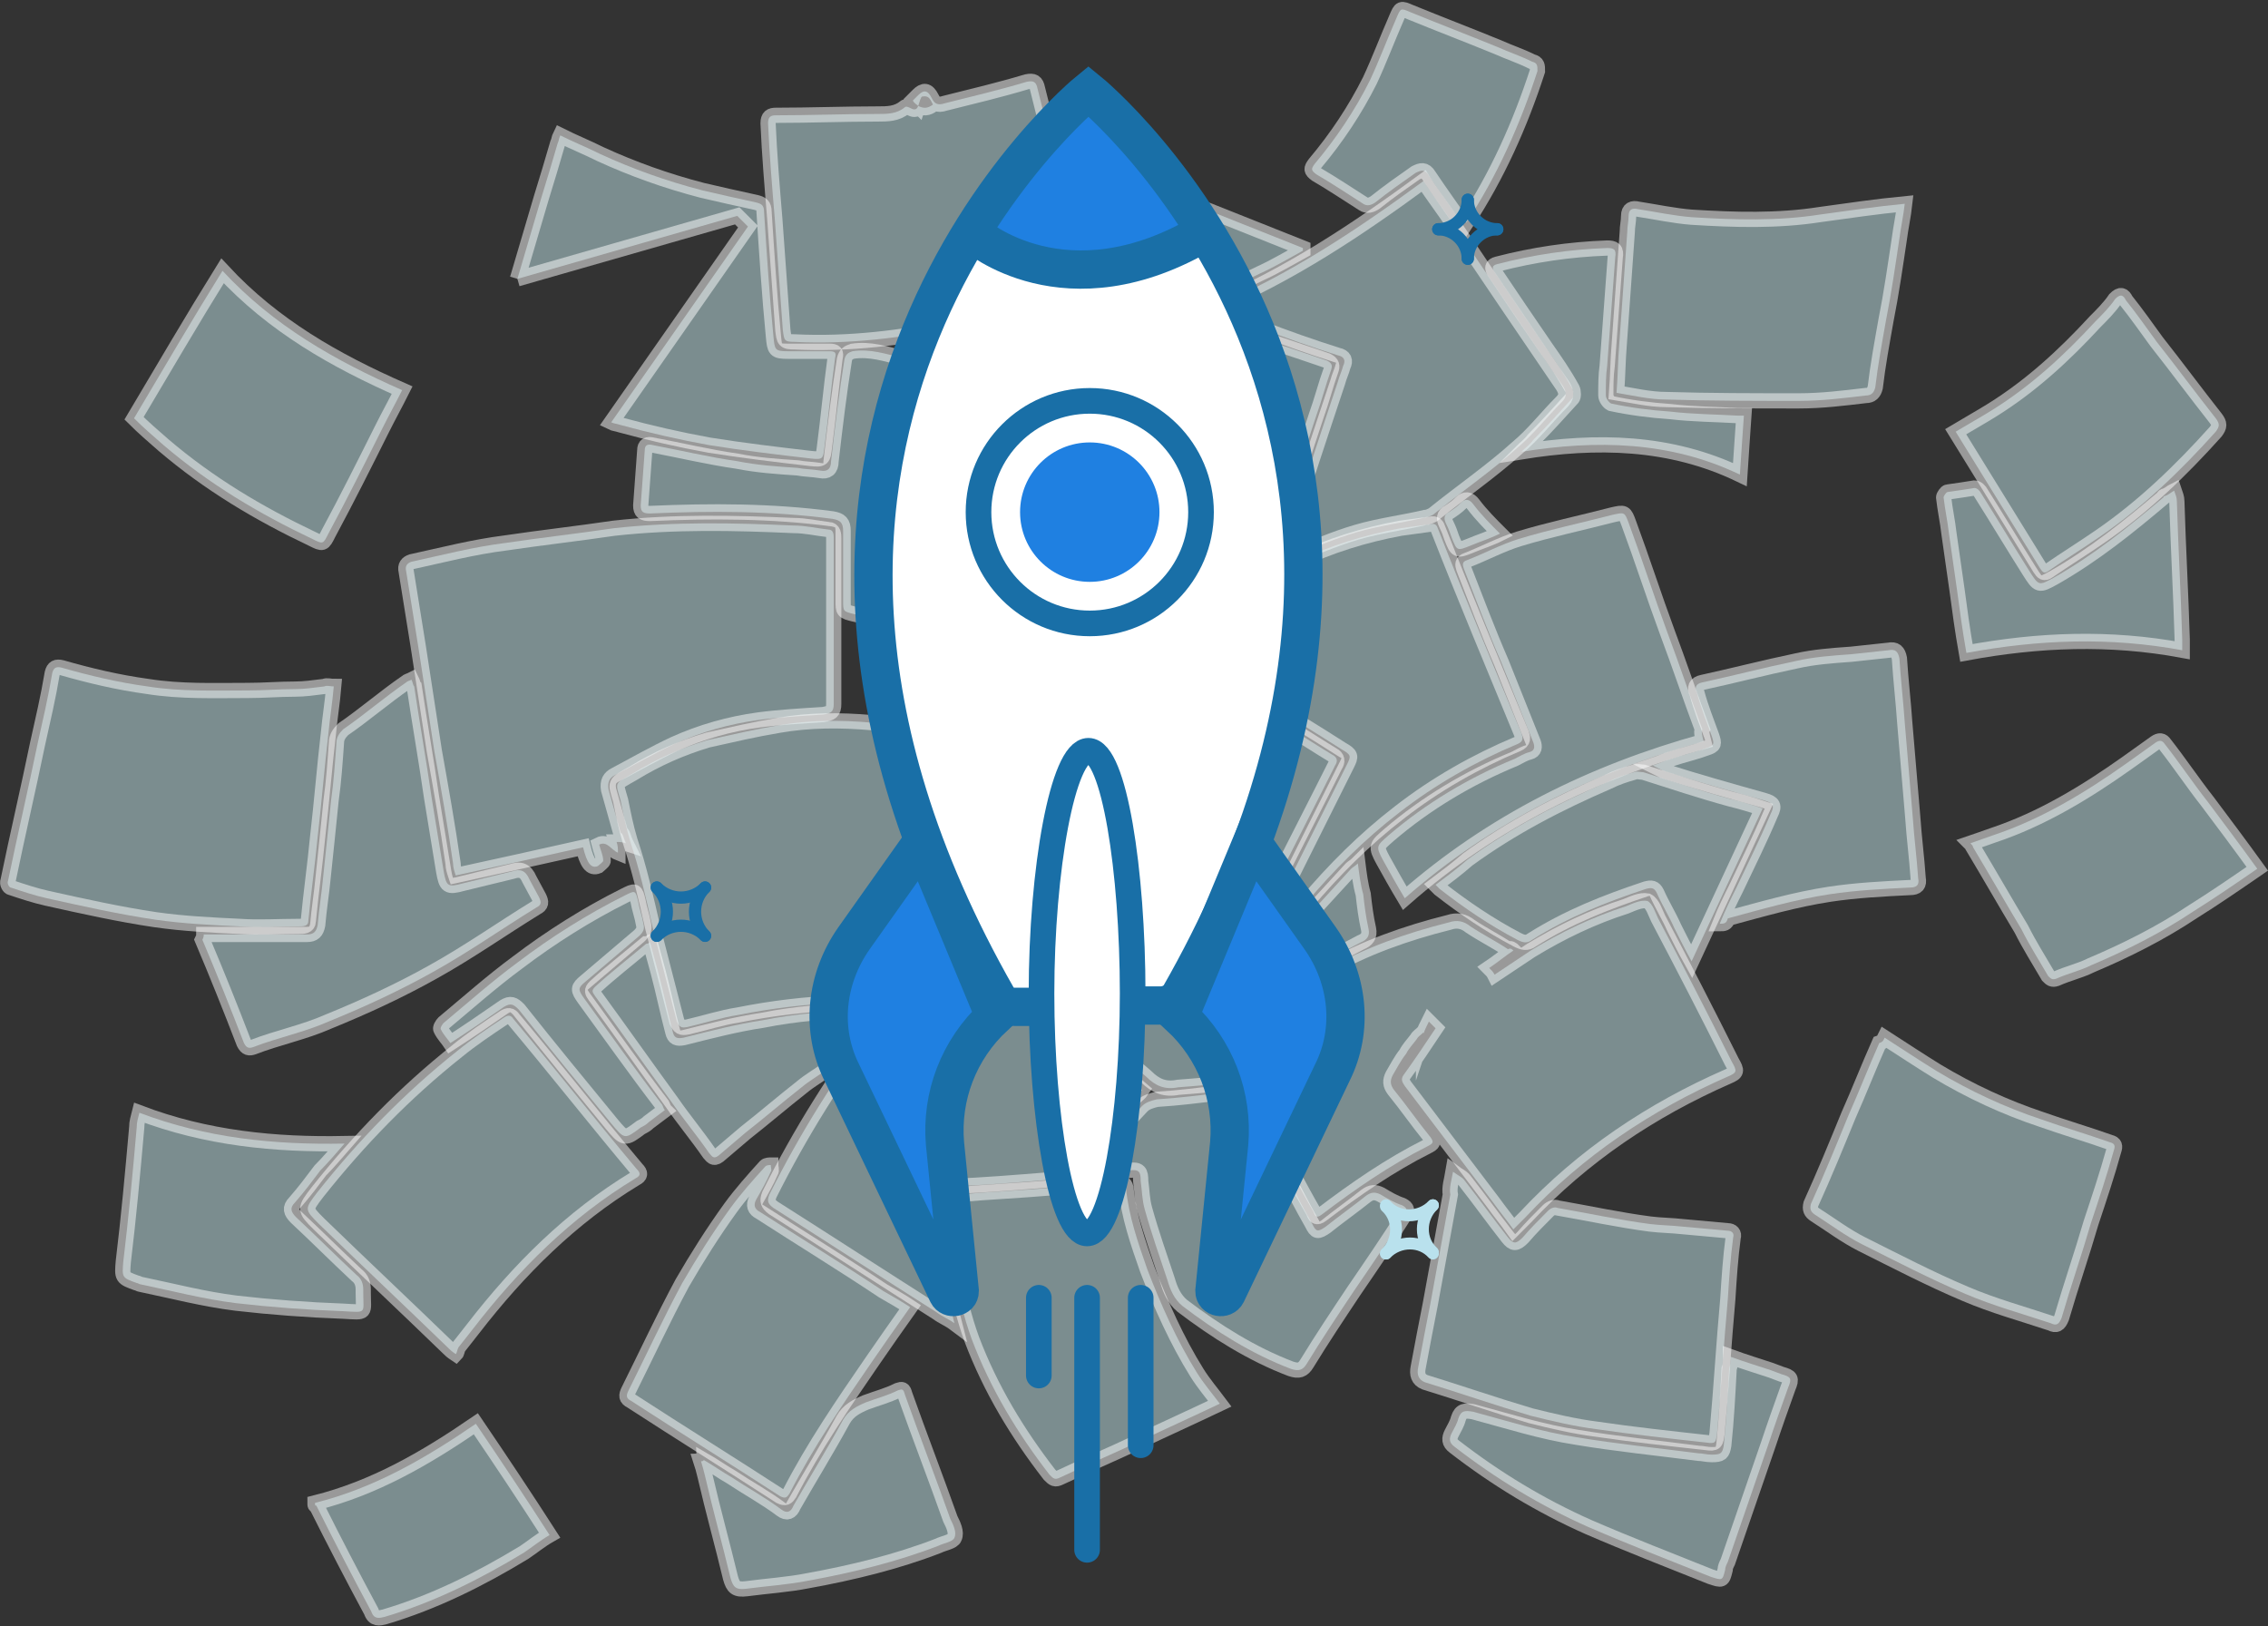
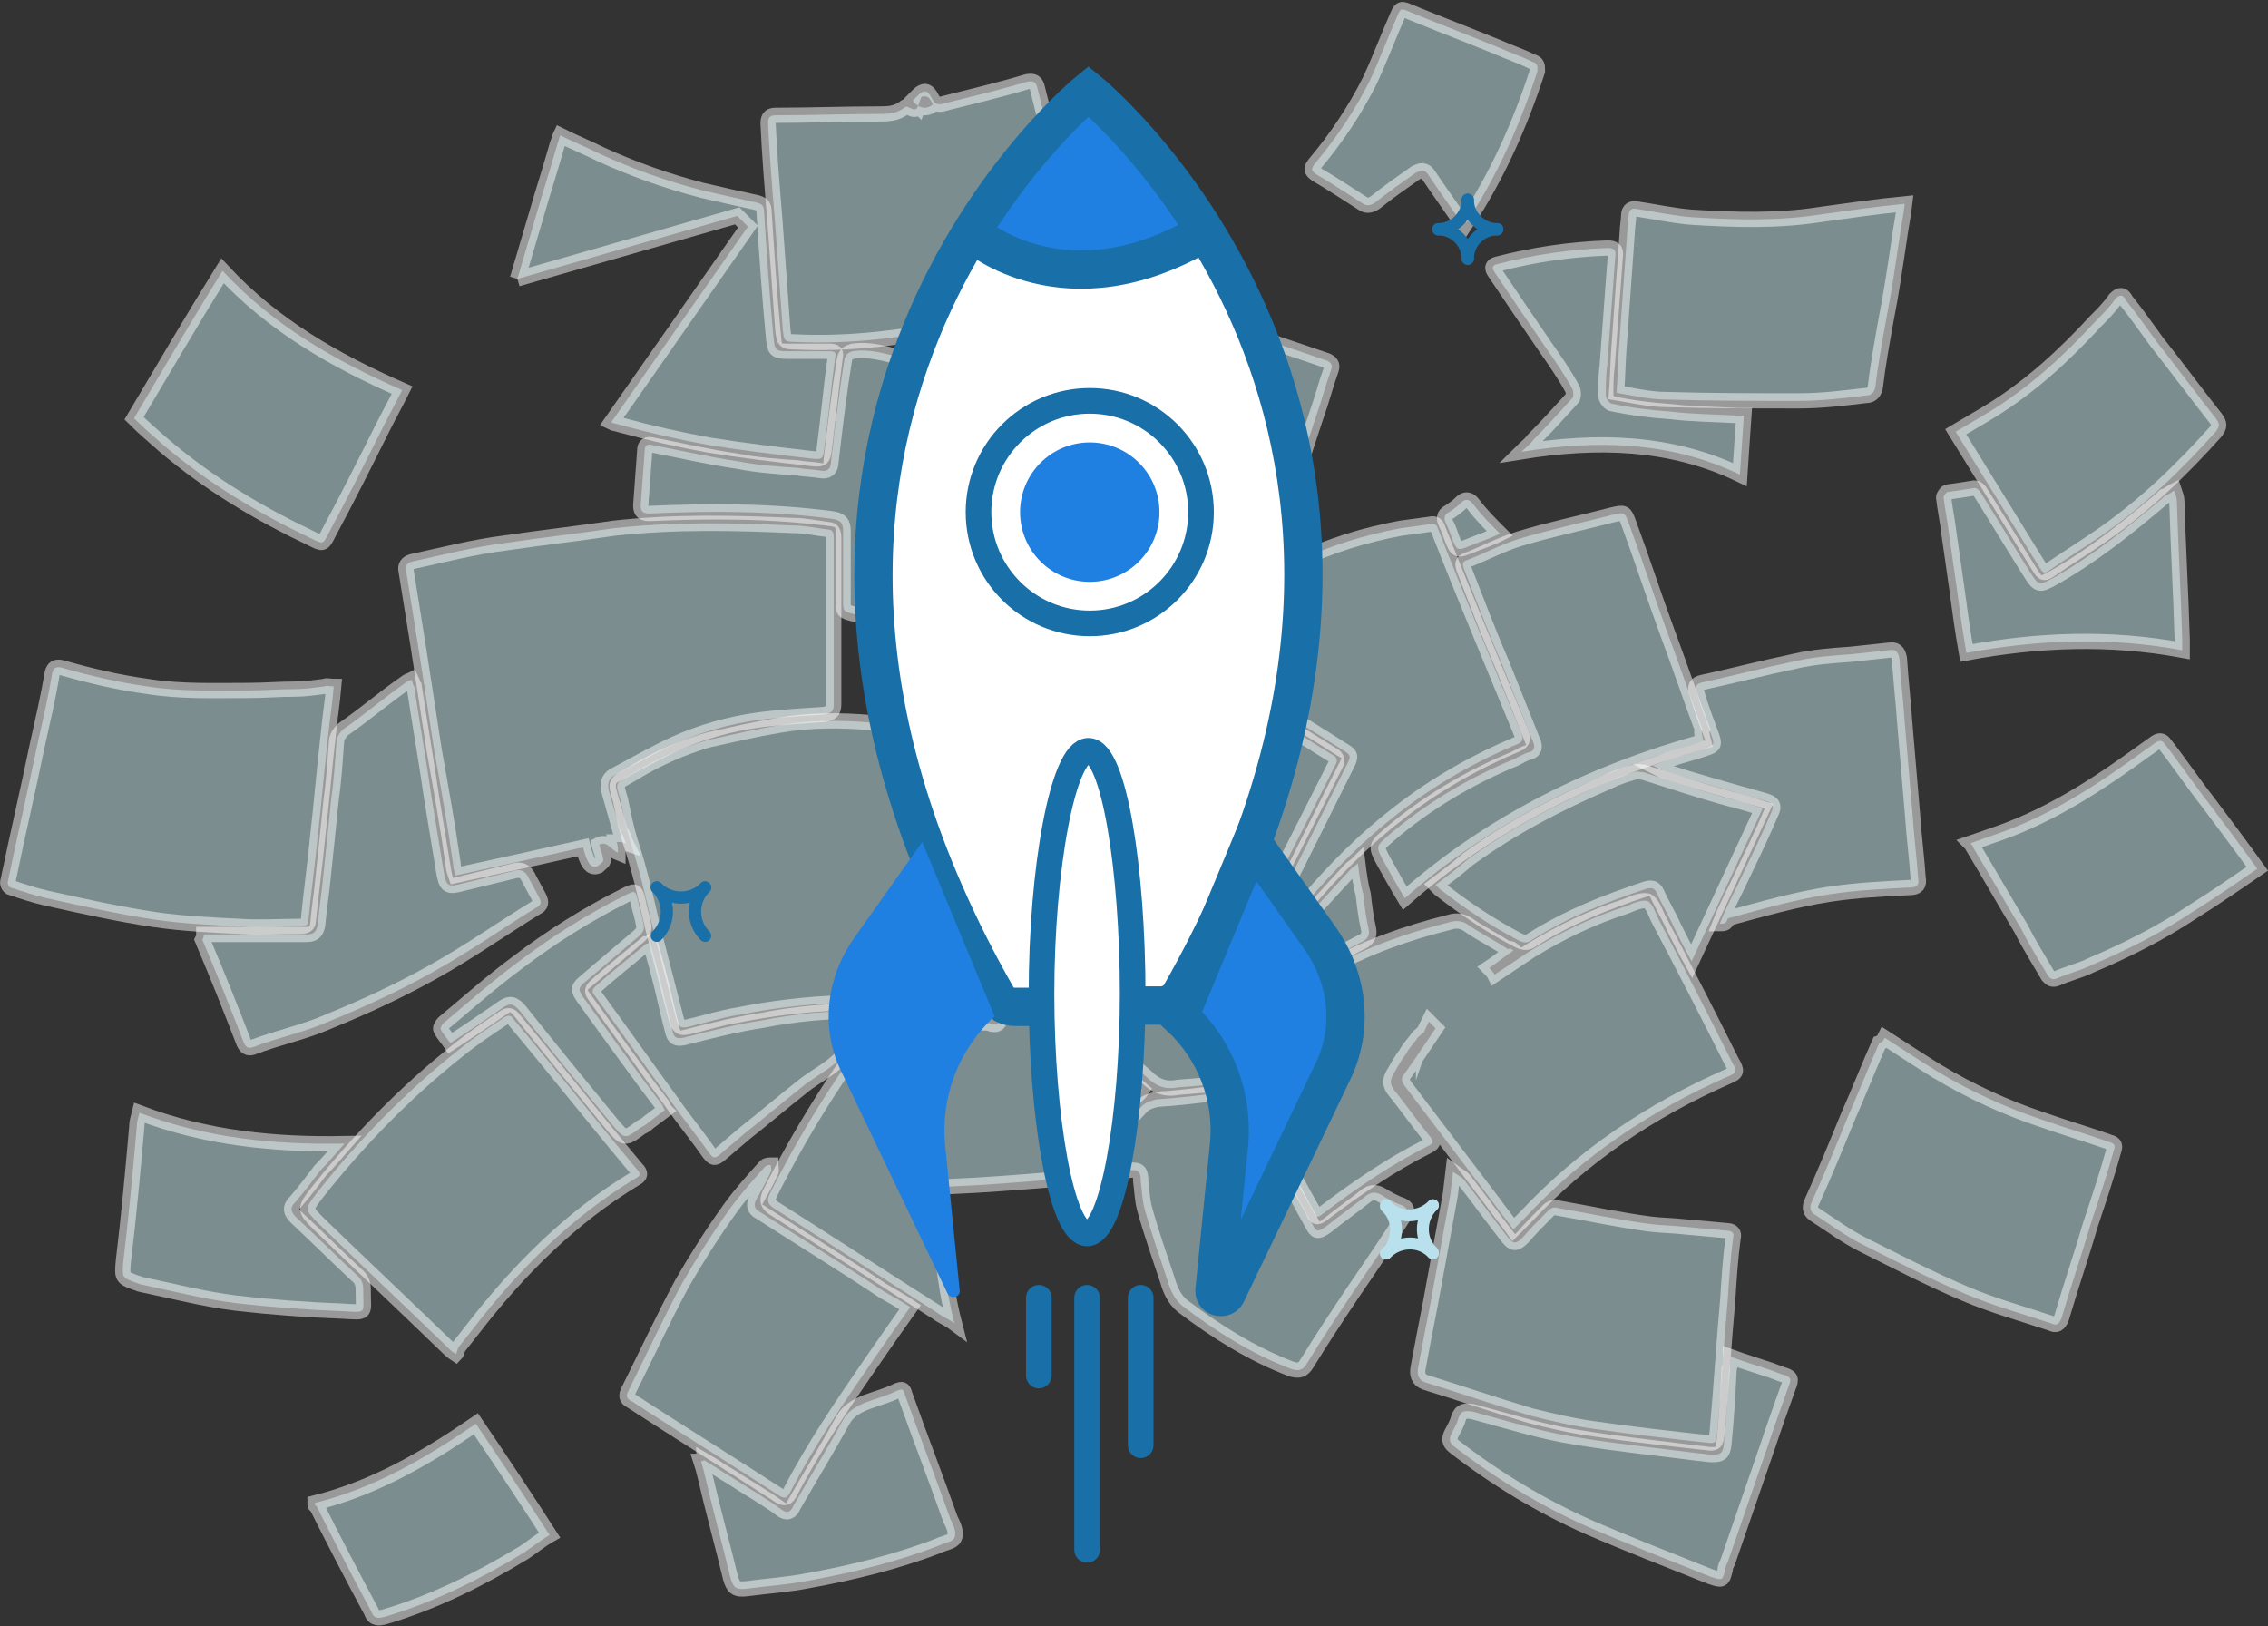
<svg xmlns="http://www.w3.org/2000/svg" version="1.1" id="Layer_1" x="0px" y="0px" viewBox="0 0 169.2 121.3" style="enable-background:new 0 0 169.2 121.3;" xml:space="preserve">
  <rect x="0" y="0" width="169.2" height="121.3" fill="#333333" stroke="none" />
  <style type="text/css">
	.st0{opacity:0.5;fill:#C5E9EC;stroke:#FFFFFF;stroke-width:1.135;stroke-miterlimit:10;enable-background:new    ;}
	.st1{fill:none;stroke:#B9E1ED;stroke-width:0.889;stroke-linecap:round;stroke-linejoin:round;}
	.st2{fill:#FFFFFF;}
	.st3{fill:#1F80E1;}
	.st4{fill:none;stroke:#196FA7;stroke-width:0.912;stroke-linecap:round;stroke-linejoin:round;}
	.st5{fill:none;stroke:#196FA7;stroke-width:2.856;stroke-miterlimit:10;}
	.st6{fill:#FFFFFF;stroke:#196FA7;stroke-width:1.912;stroke-miterlimit:10;}
	.st7{fill:none;stroke:#196FA7;stroke-width:1.912;stroke-miterlimit:10;}
	.st8{fill:none;stroke:#196FA7;stroke-width:1.912;stroke-linecap:round;stroke-linejoin:round;stroke-miterlimit:10;}
</style>
  <g>
    <path class="st0" d="M46.7,62.9c-0.3-0.1-0.5-0.1-0.7-0.1c0.1,0.3,0.1,0.5,0.1,0.8c-0.5-0.2-0.8-0.9-1.4-0.6   c0.1,0.4,0.3,0.8,0.3,1.2c0,0.1-0.3,0.3-0.4,0.4c-0.5,0.2-0.8-0.2-1.1-1.4c-3.1,0.7-6.3,1.4-9.5,2.1c-0.1-0.3-0.2-0.6-0.2-0.9   c-0.4-2.8-0.9-5.6-1.4-8.4c-0.4-2.6-0.8-5.2-1.2-7.8c-0.3-1.9-0.6-3.7-0.9-5.6c-0.1-0.4,0.1-0.6,0.4-0.7c2.3-0.5,4.6-1.1,7-1.4   c2.7-0.4,5.4-0.7,8.1-1.1c4.5-0.5,9-0.4,13.4-0.2c0.9,0,1.7,0.2,2.6,0.3c0.4,0,0.4,0.4,0.4,0.7c0,1.5,0,3,0,4.5c0,2.6,0,5.2,0,7.8   c0,0.6-0.2,0.7-0.8,0.8c-1.6,0.1-3.3,0.2-4.8,0.4c-2.2,0.3-4.3,0.9-6.3,1.8c-1.5,0.7-2.9,1.5-4.4,2.3c-0.4,0.2-0.6,0.5-0.5,1.1   c0.3,1.1,0.6,2.1,0.9,3.2C46.5,62.2,46.5,62.5,46.7,62.9z" />
    <path class="st0" d="M68.2,54.3c-0.4,0.7-0.7,1.3-1.1,1.8c-0.3,0.4-0.3,0.8,0.1,1.2c2.2,2.8,4.8,5.3,7.6,7.5   c0.4,0.4,0.5,0.7,0.4,1.2c-0.4,3-0.7,5.9-1,8.9c-0.1,0.6-0.1,0.7-0.8,0.6c-3.5-0.5-7.1-0.8-10.7-0.7c-2.6,0.1-5.1,0.4-7.6,0.9   c-1.3,0.2-2.5,0.6-3.8,0.9c-0.5,0.1-0.6,0-0.8-0.4c-0.6-2.3-1.2-4.7-1.8-7c-0.5-2.2-1-4.4-1.7-6.5c-0.3-1-0.5-2-0.7-3   c-0.4-1.4-0.5-1.2,0.9-2c1.8-1.1,3.6-1.9,5.6-2.5c1.8-0.4,3.5-0.8,5.3-1.1c2.3-0.4,4.6-0.4,6.9-0.2C66.1,54,67.1,54.2,68.2,54.3z" />
    <path class="st0" d="M112.9,70.9c-0.6,0.4-1.2,0.9-1.8,1.3c0.2,0.2,0.3,0.3,0.4,0.5c0.9-0.6,1.8-1.2,2.7-1.8   c2.3-1.4,4.6-2.5,7.1-3.3c0.5-0.2,1.1-0.5,1.6-0.4c0.4,0.2,0.6,0.9,0.8,1.3c1.9,3.6,3.7,7.1,5.5,10.7c0.4,0.7,0.4,0.8-0.3,1.1   c-5.7,2.5-10.8,5.9-15.1,10.5c-0.2,0.2-0.4,0.4-0.6,0.6c-0.1,0.1-0.2,0.2-0.3,0.3c-0.5-0.7-1-1.3-1.5-2c-2.2-2.9-4.4-5.8-6.6-8.7   c-0.2-0.3-0.3-0.5-0.1-0.8c0.8-1.1,1.6-2.3,2.4-3.5c-0.1-0.1-0.2-0.2-0.5-0.5c-0.2,0.4-0.3,0.6-0.4,0.9c0,0,0,0,0-0.1   c-0.2,0.2-0.4,0.3-0.5,0.5c-0.3,0.4-0.6,0.7-0.8,1.1c-0.4,0.5-0.7,1.1-1,1.6c-0.2,0.4-0.2,0.7,0.1,1.1c0.9,1.1,1.8,2.4,2.7,3.5   c0.3,0.4,0.2,0.5-0.2,0.7c-2.8,1.4-5.4,3.2-7.9,5.1c-0.4,0.3-0.5,0.1-0.6-0.2c-1.1-1.9-2.1-3.9-3.2-5.8c-1-1.8-2-3.7-3-5.5   c-0.2-0.4-0.2-0.7,0.1-1c2-2.4,4.4-4.3,7.1-5.8c2.8-1.6,5.9-2.7,9.1-3.5c0.6-0.2,1.1-0.1,1.6,0.3c0.9,0.6,1.9,1.1,2.8,1.7   C112.7,70.7,112.8,70.8,112.9,70.9z" />
    <path class="st0" d="M78.8,38.7c0.9,1,1.7,1.9,2.5,2.8c4.4,5.1,9.4,9.5,15.2,13c1,0.6,1.9,1.2,2.9,1.8c0.4,0.2,0.4,0.5,0.2,0.8   c-1.4,2.8-2.8,5.5-4.2,8.3c-1.3,2.6-2.7,5.3-4,7.9C91.2,74,91,74,90.6,73.8c-1.9-0.9-3.9-1.8-5.7-2.8c-3.8-2.1-7.4-4.6-10.7-7.5   c-2.3-2-4.5-4.1-6.4-6.5c-0.3-0.3-0.2-0.5,0-0.8c2.1-3.3,4.1-6.6,6.2-9.9c1.5-2.5,3.1-4.9,4.6-7.4C78.6,39,78.7,38.9,78.8,38.7z" />
    <path class="st0" d="M24.9,51.2c-0.1,1.2-0.3,2.4-0.4,3.5c-0.3,2.6-0.5,5.1-0.8,7.7c-0.2,2.1-0.5,4.2-0.7,6.3   c0,0.4-0.4,0.4-0.7,0.4c-1.5,0-3,0.1-4.4,0c-2.1-0.1-4.2-0.2-6.3-0.5c-2.7-0.4-5.4-1-8.1-1.6c-0.9-0.2-1.8-0.5-2.7-0.8   c-0.1,0-0.3-0.3-0.2-0.5c0.7-3.4,1.5-6.8,2.2-10.2c0.4-1.8,0.8-3.5,1.1-5.3c0.1-0.4,0.3-0.5,0.7-0.4c2.1,0.6,4.2,1.1,6.4,1.4   c2.5,0.4,5,0.3,7.5,0.3c1.2,0,2.3-0.1,3.5-0.1c0.7,0,1.4-0.1,2.2-0.2C24.4,51.1,24.6,51.2,24.9,51.2z" />
-     <path class="st0" d="M95.6,41.7c0.2-0.6,0.3-1,0.4-1.5c1.2-3.9,2.5-7.8,3.8-11.7c0.1-0.4,0.3-0.8,0.4-1.2c0.2-0.4,0.1-0.7-0.4-0.8   c-1.9-0.6-3.9-1.3-5.7-2c-1.2-0.4-2.4-1-3.6-1.6c5.7-2.4,10.8-5.8,15.7-9.4c0.7,1.1,1.5,2.1,2.2,3.2c2.7,4,5.4,8,8.2,12.1   c0.3,0.5,0.3,0.8-0.1,1.2c-1.1,1.1-2.1,2.4-3.3,3.4c-2,1.8-4.2,3.3-6.3,5c-0.2,0.1-0.4,0.2-0.6,0.2c-1.7,0.4-3.4,0.6-5.1,1.1   c-1.7,0.5-3.3,1.2-5,1.9C95.9,41.6,95.8,41.7,95.6,41.7z" />
    <path class="st0" d="M71.2,98.7c-0.4-0.3-0.9-0.5-1.3-0.8c-4.1-2.6-8.1-5.2-12.2-7.8c-0.4-0.3-0.5-0.5-0.3-1c2.3-4.6,5-8.9,8.1-13   c0.3-0.4,0.7-0.6,1.2-0.5c2.2,0.3,4.5,0.5,6.7,0.7c0.2,0,0.4,0,0.6,0.1c0.4,0.1,0.6-0.1,0.6-0.5c0.1-0.8,0.2-1.7,0.3-2.5   c0-0.2,0.1-0.3,0.1-0.6c3.4,2.9,6.8,5.6,10.2,8.5c-0.2,0.3-0.4,0.4-0.6,0.6c-1.7,1.9-3.4,3.8-5.2,5.6c-0.3,0.3-0.7,0.4-1.1,0.5   c-2.5,0.2-4.9,0.4-7.4,0.5c-0.8,0.1-0.9,0.1-1,1C70.2,92.5,70.4,95.6,71.2,98.7z" />
-     <path class="st0" d="M108.4,87.4c0.4,0.3,0.7,0.4,0.9,0.7c1.1,1.4,2.1,2.8,3.2,4.2c0.4,0.5,0.6,0.5,1.1,0c0.6-0.7,1.2-1.3,1.9-2   c0.2-0.2,0.5-0.3,0.7-0.2c2.3,0.4,4.6,0.9,6.9,1.2c0.8,0.1,1.6,0.1,2.5,0.2c1.1,0.1,2.2,0.2,3.3,0.3c0.3,0,0.5,0.2,0.4,0.5   c-0.2,1.5-0.3,3-0.4,4.6c-0.3,3.3-0.5,6.7-0.8,10c-0.1,0.7-0.1,0.8-0.8,0.7c-2.7-0.3-5.5-0.6-8.2-1c-1.6-0.2-3.3-0.6-4.9-1   c-2.7-0.8-5.3-1.7-7.9-2.5c-0.5-0.2-0.6-0.6-0.5-1.1c0.3-1.6,0.6-3.2,0.9-4.7c0.5-2.7,1-5.5,1.5-8.2   C108.1,88.6,108.3,88,108.4,87.4z" />
+     <path class="st0" d="M108.4,87.4c0.4,0.3,0.7,0.4,0.9,0.7c1.1,1.4,2.1,2.8,3.2,4.2c0.4,0.5,0.6,0.5,1.1,0c0.6-0.7,1.2-1.3,1.9-2   c0.2-0.2,0.5-0.3,0.7-0.2c2.3,0.4,4.6,0.9,6.9,1.2c0.8,0.1,1.6,0.1,2.5,0.2c1.1,0.1,2.2,0.2,3.3,0.3c0.3,0,0.5,0.2,0.4,0.5   c-0.2,1.5-0.3,3-0.4,4.6c-0.3,3.3-0.5,6.7-0.8,10c-0.1,0.7-0.1,0.8-0.8,0.7c-2.7-0.3-5.5-0.6-8.2-1c-1.6-0.2-3.3-0.6-4.9-1   c-2.7-0.8-5.3-1.7-7.9-2.5c-0.5-0.2-0.6-0.6-0.5-1.1c0.3-1.6,0.6-3.2,0.9-4.7c0.5-2.7,1-5.5,1.5-8.2   z" />
    <path class="st0" d="M38.6,20.8c0.6-2,1.2-4.1,1.8-6.1c0.4-1.3,0.8-2.6,1.2-4c0.1-0.2,0.1-0.4,0.2-0.6c1,0.5,2,0.9,3,1.4   c2.4,1.1,4.9,2,7.6,2.7c1.3,0.3,2.6,0.6,4,0.9c0.4,0.1,0.6,0.2,0.6,0.7c0.2,3.1,0.4,6.2,0.7,9.3c0.1,1,0.1,1.1,1.1,1.1   c1,0,2.1,0,3.1,0c0.4,0,0.5,0.1,0.4,0.5c-0.3,2.2-0.5,4.4-0.8,6.7c-0.1,0.8-0.1,0.9-1,0.8c-2.6-0.3-5.1-0.6-7.6-1   c-2.2-0.4-4.4-0.9-6.6-1.5c-0.3-0.1-0.5-0.1-0.7-0.2l10.2-14.6L55,16.1L38.6,20.8" />
    <path class="st0" d="M127.1,55.3c-8.3,2.3-15.8,6-22.3,11.7c-0.6-1-1.1-1.9-1.6-2.8c-0.6-1.1-0.5-1.1,0.4-1.9   c2.8-2.4,6-4.3,9.4-5.7c0.4-0.2,0.7-0.4,1.1-0.5s0.4-0.4,0.3-0.7c-0.8-2-1.6-4-2.4-6c-1-2.3-1.9-4.7-2.8-7   c-0.1-0.3-0.1-0.5,0.2-0.6c1.3-0.5,2.6-1.2,3.9-1.6c2.3-0.7,4.7-1.2,7-1.8c0.9-0.2,0.9-0.2,1.2,0.6c1,2.7,1.9,5.5,2.9,8.2   c0.9,2.4,1.7,4.8,2.6,7.2C126.9,54.6,127,54.9,127.1,55.3z" />
    <path class="st0" d="M81.1,17.8c0.8,0.6,1.5,1.1,2.2,1.7c2.7,2.1,5.7,3.8,8.9,5c2.2,0.9,4.5,1.6,6.8,2.4c0.4,0.2,0.4,0.4,0.3,0.7   c-0.4,1.1-0.7,2.3-1.1,3.4c-0.9,2.7-1.8,5.5-2.6,8.2c-0.3,0.8-0.5,1.6-0.8,2.4c-0.1,0.4-0.4,0.7-0.7,0.9c-1.4,1.1-2.9,2.1-4.3,3.1   c-0.2,0.2-0.5,0.3-0.8,0.2c-1.3-0.4-2.7-0.8-3.9-1.5c-0.7-0.4-1.3-1.2-1.9-1.8c-1.3-1.5-2.6-3-3.9-4.4c-0.5-0.6-0.6-0.6-1.1,0.1   c-0.4,0.6-0.8,1.2-1.1,1.8c-0.2,0.3-0.3,0.3-0.6,0.1c-1.1-0.8-2.2-1.5-3.3-2.2c-0.2-0.1-0.3-0.4-0.3-0.7c0.5-2.6,1-5.2,1.5-7.8   c0.2-0.9,0.2-1-0.7-1.3c-1.1-0.4-2.2-0.9-3.3-1.2c-0.6-0.2-0.7-0.3-0.4-0.9c0.2-0.5,0.6-0.7,1.1-0.8c3.5-0.6,6.9-1.6,10.2-2.7   c0.5-0.2,0.7-0.5,0.5-1c-0.3-1-0.5-2-0.8-3C81.1,18.3,81.1,18.2,81.1,17.8z" />
    <path class="st0" d="M140.6,77.4c1.4,0.9,2.6,1.7,3.9,2.5c2.5,1.5,5.1,2.7,7.8,3.6c1.7,0.6,3.4,1.1,5.1,1.7   c0.4,0.1,0.4,0.3,0.3,0.6c-0.5,1.8-1.1,3.6-1.7,5.4c-0.7,2.4-1.5,4.7-2.2,7.1c-0.2,0.5-0.4,0.6-0.8,0.4c-2.1-0.7-4.3-1.3-6.4-2.2   c-2.6-1.1-5.1-2.4-7.7-3.7c-1.2-0.6-2.4-1.5-3.5-2.2c-0.3-0.2-0.4-0.4-0.3-0.8c1-2.2,1.9-4.4,2.8-6.6c0.8-1.8,1.5-3.6,2.3-5.4   C140.5,77.7,140.5,77.6,140.6,77.4z" />
    <path class="st0" d="M68.5,7.9c-0.1-0.1-0.3-0.2-0.4-0.4c0.2-0.2,0.3-0.3,0.4-0.4c0.4-0.4,0.7-0.4,1,0.2c0.2,0.4,0.4,0.6,1,0.4   c2-0.5,4.1-1,6.1-1.6c0.5-0.1,0.7,0,0.8,0.5c0.6,2.5,1.3,4.9,1.9,7.4c0.6,2.4,1.2,4.8,1.9,7.2c0.1,0.4,0,0.5-0.4,0.6   c-1.8,0.5-3.5,1.1-5.3,1.6c-1.4,0.4-2.9,0.7-4.3,1c-3.9,0.8-7.9,1.3-11.9,1.1c-0.8,0-0.8-0.1-0.9-0.9c-0.2-2.8-0.4-5.6-0.6-8.3   c-0.2-2.4-0.4-4.8-0.5-7.1c0-0.5,0.2-0.6,0.6-0.6c2.5,0,5.1-0.1,7.6-0.1c0.7,0,1.4,0,2-0.5c0.1-0.1,0.3,0,0.5,0.1   C68.2,8.2,68.4,8.2,68.5,7.9c0.4,0.2,0.7,0.2,1.1-0.1c-0.2-0.4-0.3-0.7-0.8-0.6C68.7,7.2,68.6,7.6,68.5,7.9z" />
    <path class="st0" d="M15.2,69.7c0.8,0,1.5,0,2.3,0c1.8,0,3.6,0,5.4,0c0.5,0,0.7-0.2,0.8-0.7c0.1-1.2,0.3-2.4,0.4-3.5   c0.2-1.9,0.4-3.8,0.6-5.8c0.2-1.4,0.3-2.9,0.4-4.3c0-0.4,0.2-0.7,0.5-1c1.6-1.1,3.1-2.4,4.7-3.5c0.1-0.1,0.2-0.1,0.4-0.2   c0.1,0.2,0.1,0.4,0.2,0.5c0.4,2.7,0.9,5.5,1.3,8.3c0.3,1.8,0.6,3.7,0.9,5.5c0.2,1.1,0.3,1.2,1.4,0.9c1.2-0.3,2.5-0.6,3.7-0.9   c0.6-0.2,1-0.1,1.3,0.6c0.2,0.4,0.5,0.9,0.7,1.3c0.2,0.4,0.2,0.6-0.2,0.8c-2.6,1.6-5,3.3-7.7,4.8c-2.5,1.4-5.1,2.6-7.8,3.7   c-1.8,0.8-3.8,1.2-5.6,1.9c-0.3,0.1-0.5,0.1-0.7-0.3c-1-2.6-2-5.1-3.1-7.7C15.2,69.9,15.2,69.8,15.2,69.7z" />
    <path class="st0" d="M67.9,97.5c-1,1.4-1.9,2.7-2.8,4c-2.2,3.2-4.4,6.4-6.2,9.9c-0.2,0.3-0.3,0.4-0.7,0.2   c-3.7-2.4-7.4-4.7-11.1-7.1c-0.4-0.2-0.4-0.4-0.2-0.8c1.3-2.6,2.6-5.4,4-8c1.1-1.9,2.3-3.8,3.6-5.6c0.8-1.1,1.7-2.1,2.6-3.1   c0.1-0.1,0.3-0.1,0.4-0.1c0,0.2,0.1,0.4,0,0.5c-0.3,0.7-0.7,1.4-1.1,2.1c-0.2,0.4-0.1,0.7,0.3,0.9c3.1,2,6.2,3.9,9.2,5.9   C66.6,96.7,67.3,97.1,67.9,97.5z" />
    <path class="st0" d="M80.4,87.7c0.5-0.7,1-1.2,1.5-1.8c1.1-1.1,2.2-2.2,3.3-3.4c0.3-0.3,0.7-0.4,1.1-0.5c1.6-0.1,3.2-0.3,4.8-0.5   c1-0.1,1.3-0.1,2,1c0.9,1.5,1.7,3.1,2.6,4.7c0.7,1.3,1.4,2.7,2.2,4.1c0.3,0.6,0.4,0.6,1,0.2c1-0.8,2-1.5,3-2.3   c0.4-0.3,0.7-0.3,1.1-0.1c0.5,0.3,1,0.6,1.6,0.8c0.4,0.2,0.4,0.4,0.2,0.7c-1.2,1.9-2.5,3.8-3.8,5.7c-1.2,1.8-2.4,3.6-3.5,5.4   c-0.3,0.5-0.6,0.6-1.2,0.4c-2.9-1.1-5.6-2.8-8.1-4.7c-0.6-0.5-0.9-1.2-1.1-1.9c-0.6-1.8-1.2-3.5-1.7-5.3c-0.2-0.7-0.2-1.4-0.3-2.1   c0-0.7-0.1-0.9-0.9-0.8c-0.9,0.1-1.9,0.2-2.8,0.3C80.8,87.7,80.7,87.7,80.4,87.7z" />
    <path class="st0" d="M70.1,47.6c-0.9-0.3-1.7-0.5-2.5-0.8c-1.3-0.4-2.6-0.7-3.9-1c-0.8-0.2-0.8-0.2-0.8-1c0-1.8,0-3.5,0-5.2   c0-0.6-0.2-0.8-0.8-0.9c-4.5-0.6-9.1-0.6-13.6-0.4c-0.5,0-0.7-0.1-0.7-0.6c0.1-1.4,0.2-2.7,0.3-4.1c0-0.4,0.2-0.5,0.6-0.4   c2.1,0.4,4.2,0.9,6.3,1.2c1.5,0.3,3,0.4,4.5,0.5c0.5,0.1,1.1,0.1,1.7,0.2c0.5,0.1,0.8-0.1,0.8-0.7c0.3-2.6,0.6-5.1,1-7.6   c0.1-0.4,0.3-0.5,0.6-0.6c1.3-0.2,2.5,0.2,3.7,0.5c1.9,0.6,3.9,1.3,5.8,2c0.5,0.2,0.6,0.4,0.5,1c-0.5,2.2-0.9,4.4-1.3,6.6   c-0.4,2.1-0.8,4.1-1.2,6.3c-0.3,1.4-0.5,2.9-0.8,4.3C70.3,47,70.2,47.3,70.1,47.6z" />
    <path class="st0" d="M96.9,68c-0.4-0.4-0.7-0.8-0.9-1.2c-0.1-0.2-0.1-0.6,0-0.8c1.5-3,3-6,4.5-9c0.3-0.6,0.3-0.7-0.4-1.1   c-2-1.3-4.1-2.5-6.1-3.9c-1.7-1.2-3.3-2.5-5-3.8c-0.4-0.3-0.4-0.5,0-0.9c2.2-2.2,4.8-4,7.7-5.4c2.5-1.2,5.1-2,7.8-2.5   c0.7-0.1,1.5-0.2,2.2-0.3c0.4-0.1,0.5,0.1,0.6,0.4c2,5.1,4.1,10.1,6.2,15.2c0.1,0.3,0.2,0.6-0.3,0.8c-3.1,1.3-6.1,3-8.8,5.1   c-2.6,2-4.9,4.3-7,6.8C97.2,67.6,97.1,67.8,96.9,68z" />
    <path class="st0" d="M10,31.2c2.2-3.7,4.3-7.3,6.6-11c3.8,4.1,8.4,6.7,13.4,8.9c-0.5,1-1,1.9-1.5,2.9c-1.3,2.6-2.6,5.2-4,7.8   c-0.4,0.8-0.4,0.8-1.2,0.4c-4-1.9-7.7-4.1-11.1-7C11.4,32.5,10.7,31.9,10,31.2z" />
    <path class="st0" d="M142.1,15.2c-0.1,0.9-0.3,1.8-0.4,2.6c-0.3,2-0.6,4.1-1,6.1c-0.3,1.7-0.6,3.3-0.8,5c-0.1,0.4-0.3,0.6-0.7,0.6   c-1.7,0.2-3.3,0.4-5,0.4c-3.3,0-6.6,0-9.9-0.1c-1.2,0-2.5-0.3-3.7-0.5c0.1-1.3,0.1-2.4,0.2-3.6c0.2-2.8,0.4-5.6,0.6-8.4   c0-0.4,0.1-0.8,0.1-1.2c0-0.5,0.3-0.6,0.7-0.5c1.3,0.2,2.7,0.5,4,0.6c3.2,0.2,6.4,0.3,9.6-0.2C138,15.7,140,15.4,142.1,15.2z" />
    <path class="st0" d="M168.4,64.8c-1.6,1.1-3.2,2.2-4.8,3.2c-2.4,1.6-5,2.9-7.6,4c-0.8,0.4-1.7,0.6-2.6,1c-0.3,0.1-0.4,0-0.6-0.2   c-0.7-1.2-1.4-2.3-2-3.5c-1.2-2-2.4-4.1-3.6-6.1c0-0.1-0.1-0.2-0.2-0.3c0.6-0.2,1.1-0.4,1.7-0.6c3.6-1.2,6.9-3.2,10-5.4   c0.7-0.5,1.4-1,2.1-1.5c0.3-0.2,0.5-0.2,0.7,0.1c1.1,1.4,2.1,2.9,3.2,4.3C165.9,61.4,167.1,63,168.4,64.8z" />
    <path class="st0" d="M128.3,68.9c0.4-1,0.8-1.8,1.2-2.6c0.9-1.9,1.8-3.7,2.6-5.6c0.3-0.6,0.2-0.8-0.5-1c-2.5-0.7-5-1.4-7.5-2.2   c-0.2-0.1-0.4-0.2-0.8-0.4c0.6-0.2,1-0.4,1.4-0.5c0.9-0.3,1.8-0.5,2.6-0.8c0.6-0.2,0.6-0.3,0.4-0.9c-0.4-1.1-0.8-2.1-1.1-3.2   c-0.2-0.4-0.1-0.7,0.4-0.8c2.3-0.5,4.6-1.1,7-1.6c1.3-0.3,2.7-0.4,4.1-0.5c0.9-0.1,1.9-0.2,2.8-0.3c0.5-0.1,0.7,0.1,0.8,0.6   c0.1,1.6,0.3,3.3,0.4,4.8c0.2,2.4,0.4,4.7,0.6,7.1c0.1,1.5,0.3,3,0.4,4.5c0.1,0.5-0.1,0.7-0.6,0.7c-2,0.1-4,0.2-6,0.5   c-2.6,0.4-5,1.1-7.6,1.8C128.8,68.9,128.6,68.9,128.3,68.9z" />
    <path class="st0" d="M25.7,85.3c-0.7,0.8-1.2,1.4-1.8,2c-0.6,0.8-1.2,1.6-1.9,2.4c-0.4,0.4-0.3,0.7,0.1,1.1c1.5,1.4,3,2.9,4.5,4.3   c0.4,0.3,0.5,0.7,0.5,1.1c0,0.1,0,0.1,0,0.2c0,1.6,0.3,1.5-1.5,1.4c-2.7-0.1-5.4-0.3-8-0.6c-2.4-0.3-4.7-0.9-7.1-1.4   c-0.1,0-0.2-0.1-0.3-0.1c-1.1-0.4-1.1-0.4-1-1.6c0.4-3.3,0.7-6.6,1-10c0-0.4,0.1-0.7,0.2-1.1C15.4,84.9,20.5,85.4,25.7,85.3z" />
    <path class="st0" d="M126.2,71.7c-0.5-0.9-0.9-1.7-1.3-2.5c-0.4-0.9-0.9-1.7-1.3-2.6c-0.2-0.4-0.4-0.4-0.8-0.3   c-3,1-5.8,2.1-8.5,3.8c-0.4,0.3-0.7,0.2-1.1,0c-2.1-1.1-4-2.4-5.8-3.8c-0.1-0.1-0.1-0.1-0.3-0.3c0.8-0.6,1.6-1.2,2.4-1.9   c3.3-2.4,6.8-4.2,10.5-5.8c0.6-0.3,1.2-0.5,1.9-0.7c0.2-0.1,0.5,0,0.7,0c2.2,0.7,4.3,1.4,6.5,2c0.8,0.2,1.5,0.4,2.4,0.7   C129.7,64.2,128,67.8,126.2,71.7z" />
    <path class="st0" d="M145.9,32.2c1-0.6,1.9-1.1,2.7-1.6c2.9-1.8,5.4-4.1,7.7-6.6c0.5-0.5,1.1-1.1,1.5-1.7c0.4-0.4,0.6-0.3,0.8,0.1   c0.8,1,1.5,2,2.3,3.1c1.5,1.9,2.9,3.8,4.4,5.7c0.3,0.4,0.3,0.6,0,1c-2.6,2.9-5.4,5.6-8.6,7.8c-1.3,0.9-2.6,1.7-3.9,2.6   c-0.3,0.2-0.4,0.1-0.6-0.2C150.1,39,148,35.6,145.9,32.2z" />
    <path class="st0" d="M129.1,101.2c1.1,0.4,2.1,0.7,3,1c0.3,0.1,0.5,0.2,0.8,0.3c0.7,0.2,0.8,0.3,0.5,1c-0.5,1.4-1,2.8-1.5,4.3   c-1,2.9-2,5.8-3,8.7c-0.1,0.2-0.2,0.4-0.2,0.6c-0.2,0.8-0.2,0.8-1.1,0.5c-3-1.2-6.1-2.4-9.1-3.7c-3.6-1.6-6.9-3.6-10-6   c-0.4-0.3-0.4-0.6-0.2-1c0.2-0.4,0.4-0.7,0.5-1.1c0.2-0.6,0.5-0.6,1.1-0.5c2.6,0.7,5.1,1.5,7.7,1.9c3,0.5,6,0.8,9.1,1.2   c0.3,0,0.6,0.1,1,0.1c0.7,0,0.8-0.1,0.9-0.7c0.2-1.9,0.3-3.8,0.4-5.7C129.1,101.8,129.1,101.6,129.1,101.2z" />
    <path class="st0" d="M34,101c-0.3-0.2-0.4-0.3-0.5-0.4c-3.2-3.1-6.5-6.2-9.7-9.3c-1.1-1.1-1.1-1.1-0.1-2.4   c3.1-3.9,6.5-7.4,10.4-10.5c1.1-0.9,2.3-1.7,3.5-2.5c0.3-0.2,0.5-0.2,0.7,0.1c3.1,3.7,6.1,7.5,9.2,11.2c0.3,0.3,0.3,0.5-0.1,0.7   c-4.8,2.9-8.7,6.8-12.1,11.2c-0.4,0.5-0.7,0.9-1.1,1.4C34.1,100.7,34.1,100.9,34,101z" />
    <path class="st0" d="M52.5,108.9c0.7,0.4,1.4,0.9,2.1,1.3c1.2,0.8,2.5,1.5,3.7,2.4c0.4,0.3,0.7,0.2,0.9-0.3   c1.2-2.1,2.5-4.2,3.7-6.4c0.4-0.7,1-1,1.7-1.3c0.8-0.3,1.6-0.5,2.4-0.9c0.3-0.1,0.4-0.1,0.5,0.3c1.1,3.1,2.3,6.2,3.4,9.3   c0.2,0.4,0.5,1,0.3,1.4c-0.1,0.3-0.8,0.4-1.2,0.6c-3.1,1.2-6.4,2-9.7,2.6c-1.5,0.3-3.1,0.4-4.6,0.6c-0.8,0.1-1-0.1-1.2-0.8   c-0.6-2.5-1.3-5-1.9-7.6c-0.1-0.4-0.2-0.8-0.3-1.1C52.5,109,52.5,108.9,52.5,108.9z" />
    <path class="st0" d="M109.1,16.7c-0.9-1.3-1.7-2.4-2.5-3.6c-0.3-0.5-0.6-0.4-1-0.2c-1,0.7-2,1.4-3,2.2c-0.3,0.2-0.6,0.3-0.9,0.1   c-1.1-0.7-2.3-1.5-3.5-2.2c-0.4-0.3-0.4-0.4-0.1-0.8c1.6-1.9,3-4,4.1-6.2c0.7-1.5,1.3-3.1,2-4.7c0.3-0.7,0.3-0.7,1-0.4   c2.2,0.9,4.3,1.7,6.5,2.6c0.9,0.4,1.8,0.7,2.6,1.1c0.4,0.1,0.4,0.3,0.4,0.7c-1.3,4-3,7.8-5.3,11.3   C109.3,16.4,109.2,16.5,109.1,16.7z" />
    <path class="st0" d="M92,80.7c-1.5,0.2-2.8,0.3-4.1,0.4c-1,0.2-1.7-0.1-2.4-0.8c-2.3-2-4.6-3.9-6.9-5.8c-0.2-0.2-0.4-0.4-0.4-0.7   c-0.1-2-0.2-4-0.2-6c0-0.1,0-0.2,0-0.4c0.7,0.4,1.3,0.9,1.9,1.3c3,2.1,6.2,3.9,9.6,5.3c0.5,0.2,1,0.4,1.5,0.6   c0.4,0.2,0.6,0.1,0.8-0.3c0.9-1.8,1.8-3.6,2.7-5.4c0.3-0.5,0.5-1.1,0.9-1.7c0.4,0.4,0.7,0.8,1,1.2c0.5,0.6,0.6,0.6,1.1,0   c1.1-1.2,2.2-2.4,3.3-3.6c0.1-0.1,0.3-0.2,0.5-0.4c0.1,0.8,0.2,1.6,0.4,2.3c0.1,0.9,0.2,1.7,0.4,2.6c0.1,0.5-0.1,0.8-0.6,1   c-1.5,0.8-3.1,1.6-4.5,2.5c-2.1,1.4-4,3.1-5.6,5c-0.3,0.4-0.4,0.7-0.1,1.2C91.4,79.5,91.6,80.1,92,80.7z" />
-     <path class="st0" d="M91,104.7c-2.1,1-4.1,1.9-6.2,2.9c-1.9,0.9-3.8,1.7-5.7,2.6c-0.4,0.2-0.5,0.1-0.8-0.2   c-2.4-3.1-4.4-6.4-5.8-10.1c-1.2-3.3-1.6-6.7-1.6-10.2c0-0.4,0.2-0.6,0.6-0.6c2.3-0.2,4.6-0.3,6.9-0.5c1.6-0.1,3.3-0.3,4.9-0.4   c0.4,0,0.6,0,0.7,0.4c0.2,2.1,0.9,4.1,1.6,6.1c1,2.6,2.2,5.3,3.7,7.7C89.8,103.2,90.4,103.9,91,104.7z" />
    <path class="st0" d="M146.7,48.7c-0.3-1.7-0.5-3.2-0.7-4.7c-0.2-1.4-0.4-2.8-0.6-4.2c-0.1-0.9-0.3-1.8-0.4-2.7   c0-0.1,0.2-0.4,0.3-0.4c0.7-0.1,1.4-0.2,2-0.3c0.2,0,0.4,0.2,0.5,0.4c1.2,1.9,2.4,3.9,3.6,5.8c0.7,1.1,0.7,1.1,1.8,0.5   c3-1.7,5.6-3.8,8.2-6c0,0,0-0.1,0.1-0.1c0.3-0.1,0.5-0.3,0.7-0.4c0.1,0.3,0.2,0.5,0.2,0.8c0.1,3.4,0.3,6.9,0.4,10.3   c0,0.3,0,0.5,0,0.8C157.4,47.5,152.1,47.7,146.7,48.7z" />
    <path class="st0" d="M23.5,112.1c4.4-1.1,8.2-3.3,12-5.9c1.9,2.8,3.7,5.5,5.5,8.3c-0.7,0.4-1.3,0.9-1.9,1.3   c-3.3,2-6.7,3.7-10.4,4.8c-0.4,0.1-0.8,0.2-1-0.4c-1.4-2.6-2.8-5.3-4.1-7.9C23.5,112.3,23.5,112.3,23.5,112.1z" />
    <path class="st0" d="M65.1,75.6c-0.6,0.9-1.3,1.6-1.7,2.4c-0.8,1.5-2.4,2.1-3.6,3.1c-1.4,1.1-2.8,2.3-4.2,3.4   c-0.7,0.6-1.3,1.1-2,1.7c-0.4,0.3-0.5,0-0.7-0.2c-0.9-1.3-1.9-2.5-2.8-3.8c-1.9-2.6-3.8-5.3-5.7-7.9c-0.2-0.3-0.3-0.4,0-0.7   c1.2-1.1,2.5-2.1,3.8-3.2c0,0,0.1,0,0.3-0.1c0.2,0.7,0.4,1.5,0.6,2.2c0.4,1.5,0.7,3,1.1,4.5c0.1,0.4,0.3,0.5,0.8,0.4   c2-0.5,3.9-1,5.9-1.3c2.5-0.5,5-0.7,7.5-0.7C64.5,75.6,64.7,75.6,65.1,75.6z" />
    <path class="st0" d="M130.1,31c-0.1,1.5-0.2,2.8-0.3,4.4c-5.2-2.5-10.7-2.6-16.3-1.7c0.3-0.3,0.6-0.5,0.9-0.9c1-1,1.9-2,2.9-3.1   c0.1-0.1,0.1-0.5,0-0.7c-0.6-1.1-1.3-2.1-2-3.1c-1.3-1.9-2.6-3.8-3.8-5.6c-0.2-0.3-0.2-0.5,0.2-0.6c2.7-0.7,5.4-1.1,8.2-1.2   c0.5,0,0.7,0.1,0.6,0.7c-0.2,2.7-0.4,5.4-0.6,8.1c-0.1,0.7-0.1,1.4-0.1,2.2c0,0.2,0.2,0.5,0.4,0.6c1.4,0.3,2.9,0.5,4.4,0.6   c1.7,0.2,3.3,0.2,5,0.3C129.8,31,129.9,31,130.1,31z" />
    <path class="st0" d="M49.6,82.8c-0.4,0.3-0.8,0.6-1.2,0.9c-0.2,0.2-0.4,0.3-0.6,0.4c-1.2,0.9-1.2,0.9-2.2-0.3   c-2.3-2.8-4.6-5.6-6.9-8.5c-0.4-0.4-0.6-0.5-1.1-0.2c-1.3,0.9-2.6,1.8-4,2.7c-0.2-0.3-0.5-0.6-0.7-1c-0.1-0.1,0.1-0.4,0.2-0.5   c1.8-1.5,3.6-3.1,5.5-4.5c2.5-1.9,5.2-3.6,8-5c0.8-0.4,0.8-0.4,1,0.4c0.1,0.6,0.3,1.1,0.4,1.7c0.1,0.4,0,0.6-0.3,0.9   c-1.3,1.1-2.7,2.3-4,3.4c-0.6,0.5-0.6,0.6-0.1,1.3c1.9,2.6,3.8,5.3,5.8,7.9C49.5,82.6,49.5,82.7,49.6,82.8z" />
-     <path class="st0" d="M97.2,18.7c-1.1,0.6-2.1,1.2-3.2,1.7c-1.4,0.7-2.8,1.3-4.2,1.9c-0.2,0.1-0.5,0.1-0.6,0.1   c-1.3-0.7-2.6-1.5-4-2.3c0.7-1.9,1.5-3.7,2.2-5.5c3.3,1.3,6.5,2.6,9.8,3.9C97.2,18.6,97.2,18.6,97.2,18.7z" />
    <path class="st0" d="M72.7,38.6c0.4,0.3,0.8,0.5,1.1,0.8c0.7,0.5,1.4,1,2.2,1.4c0.4,0.2,0.4,0.4,0.2,0.7c-1.7,2.8-3.4,5.6-5.2,8.4   c-0.1,0.2-0.5,0.4-0.7,0.4c-1.5,0-2.9-0.1-4.4-0.2c-0.2,0-0.4-0.2-0.4-0.4c-0.1-0.9-0.1-1.8-0.2-2.8c0.8,0.2,1.5,0.4,2.1,0.5   c0.9,0.3,1.8,0.6,2.7,0.9c0.5,0.2,0.8,0,0.9-0.5c0.3-1.5,0.6-3.1,0.9-4.6C72.1,41.7,72.4,40.2,72.7,38.6z" />
    <path class="st0" d="M76,66c0.8,0.4,1.3,0.9,1.3,1.9c0,1.6,0.1,3.2,0.1,4.8c0,0.3,0,0.5,0,0.8c-0.1,0-0.1,0.1-0.2,0.1   c-0.7-0.5-1.3-1.1-1.9-1.7c-0.1-0.1-0.1-0.3-0.1-0.5c0.2-1.7,0.4-3.3,0.6-5C75.9,66.2,75.9,66.1,76,66z" />
    <path class="st0" d="M111.9,39.8c-0.8,0.4-1.5,0.6-2.2,0.9c-1,0.4-1,0.4-1.4-0.6c-0.1-0.3-0.2-0.6-0.4-1c-0.2-0.4-0.2-0.7,0.2-0.9   c0.3-0.2,0.6-0.4,0.9-0.7c0.3-0.3,0.6-0.3,0.9,0.1C110.5,38.4,111.2,39.1,111.9,39.8z" />
    <path class="st0" d="M88.7,46.7c-0.6,0.8-0.6,0.8-1.2,0.2c-0.3-0.3-0.5-0.5-0.8-0.7c0-0.1,0.1-0.1,0.1-0.2   C87.4,46.2,88,46.4,88.7,46.7z" />
  </g>
  <g>
    <g>
      <path class="st1" d="M106.9,89.9L106.9,89.9c-1,1-2.6,1-3.5,0l0,0" />
      <path class="st1" d="M106.9,89.9L106.9,89.9c-1,1-1,2.6,0,3.5l0,0" />
      <path class="st1" d="M103.4,93.5L103.4,93.5c1-1,1-2.6,0-3.5l0,0" />
      <path class="st1" d="M103.4,93.5L103.4,93.5c1-1,2.6-1,3.5,0l0,0" />
    </g>
    <path class="st2" d="M77.5,75.1h-1.8c-0.6,0-1.1-0.3-1.3-0.7C50.2,32,81.2,6.8,81.2,6.8l0,0c0,0,31,25.1,6.8,67.5   c-0.3,0.4-0.8,0.7-1.4,0.7h-2.2" />
    <path class="st3" d="M72.7,17.5c0,0,6.8,6,17.2-0.2c-1.1-1.6-5.1-6.6-7.3-9.1c-0.7-0.8-2.3-0.8-2.9,0L72.7,17.5z" />
    <g>
      <path class="st4" d="M109.5,14.9L109.5,14.9c0,1.2-1,2.2-2.2,2.2l0,0" />
      <path class="st4" d="M109.5,14.9L109.5,14.9c0,1.2,1,2.2,2.2,2.2l0,0" />
      <path class="st4" d="M109.5,19.3L109.5,19.3c0-1.2-1-2.2-2.2-2.2l0,0" />
      <path class="st4" d="M109.5,19.3L109.5,19.3c0-1.2,1-2.2,2.2-2.2l0,0" />
    </g>
    <g>
      <path class="st4" d="M52.6,66.2L52.6,66.2c-1,1-2.6,1-3.6,0l0,0" />
      <path class="st4" d="M52.6,66.2L52.6,66.2c-1,1-1,2.6,0,3.6l0,0" />
      <path class="st4" d="M49,69.8L49,69.8c1-1,1-2.6,0-3.6l0,0" />
-       <path class="st4" d="M49,69.8L49,69.8c1-1,2.6-1,3.6,0l0,0" />
    </g>
    <path class="st5" d="M77.5,75.1h-1.8c-0.6,0-1.1-0.3-1.3-0.7C50.2,32,81.2,6.8,81.2,6.8l0,0c0,0,31,25.1,6.8,67.5   c-0.3,0.4-0.8,0.7-1.4,0.7h-2.2" />
    <path class="st3" d="M68.8,62.8L63.7,70c-2.1,3-2.5,6.8-0.9,10l7.9,16.5c0.2,0.4,0.9,0.3,0.9-0.2l-1.1-11c-0.3-3.5,1-7,3.7-9.5l0,0   L68.8,62.8z" />
    <path class="st3" d="M93.4,64l5.1,6c2.1,3,2.5,6.8,0.9,10l-7.9,16.5c-0.2,0.4-0.9,0.3-0.9-0.2l1.1-11c0.3-3.5-1-5.8-3.7-8.4l0-1.2   L93.4,64z" />
-     <path class="st5" d="M68.8,62.8L63.7,70c-2.1,3-2.5,6.8-0.9,10l7.9,16.5c0.2,0.4,0.9,0.3,0.9-0.2l-1.1-11c-0.3-3.5,1-7,3.7-9.5l0,0   L68.8,62.8z" />
    <path class="st5" d="M93.4,62.8l5.1,7.2c2.1,3,2.5,6.8,0.9,10l-7.9,16.5c-0.2,0.4-0.9,0.3-0.9-0.2l1.1-11c0.3-3.5-1-7-3.7-9.5l0,0   L93.4,62.8z" />
    <path class="st6" d="M84.5,74.1c0,9.2-1.5,17.9-3.4,17.9s-3.4-8.6-3.4-17.9S79.3,56,81.2,56S84.5,64.9,84.5,74.1z" />
    <path class="st5" d="M72.7,17.5c0,0,6.8,6,17.2-0.2" />
    <circle class="st7" cx="81.3" cy="38.2" r="8.3" />
    <circle class="st3" cx="81.3" cy="38.2" r="5.2" />
    <line class="st8" x1="77.5" y1="96.8" x2="77.5" y2="102.6" />
    <line class="st8" x1="81.1" y1="96.8" x2="81.1" y2="115.6" />
    <line class="st8" x1="85.1" y1="96.8" x2="85.1" y2="107.8" />
  </g>
</svg>